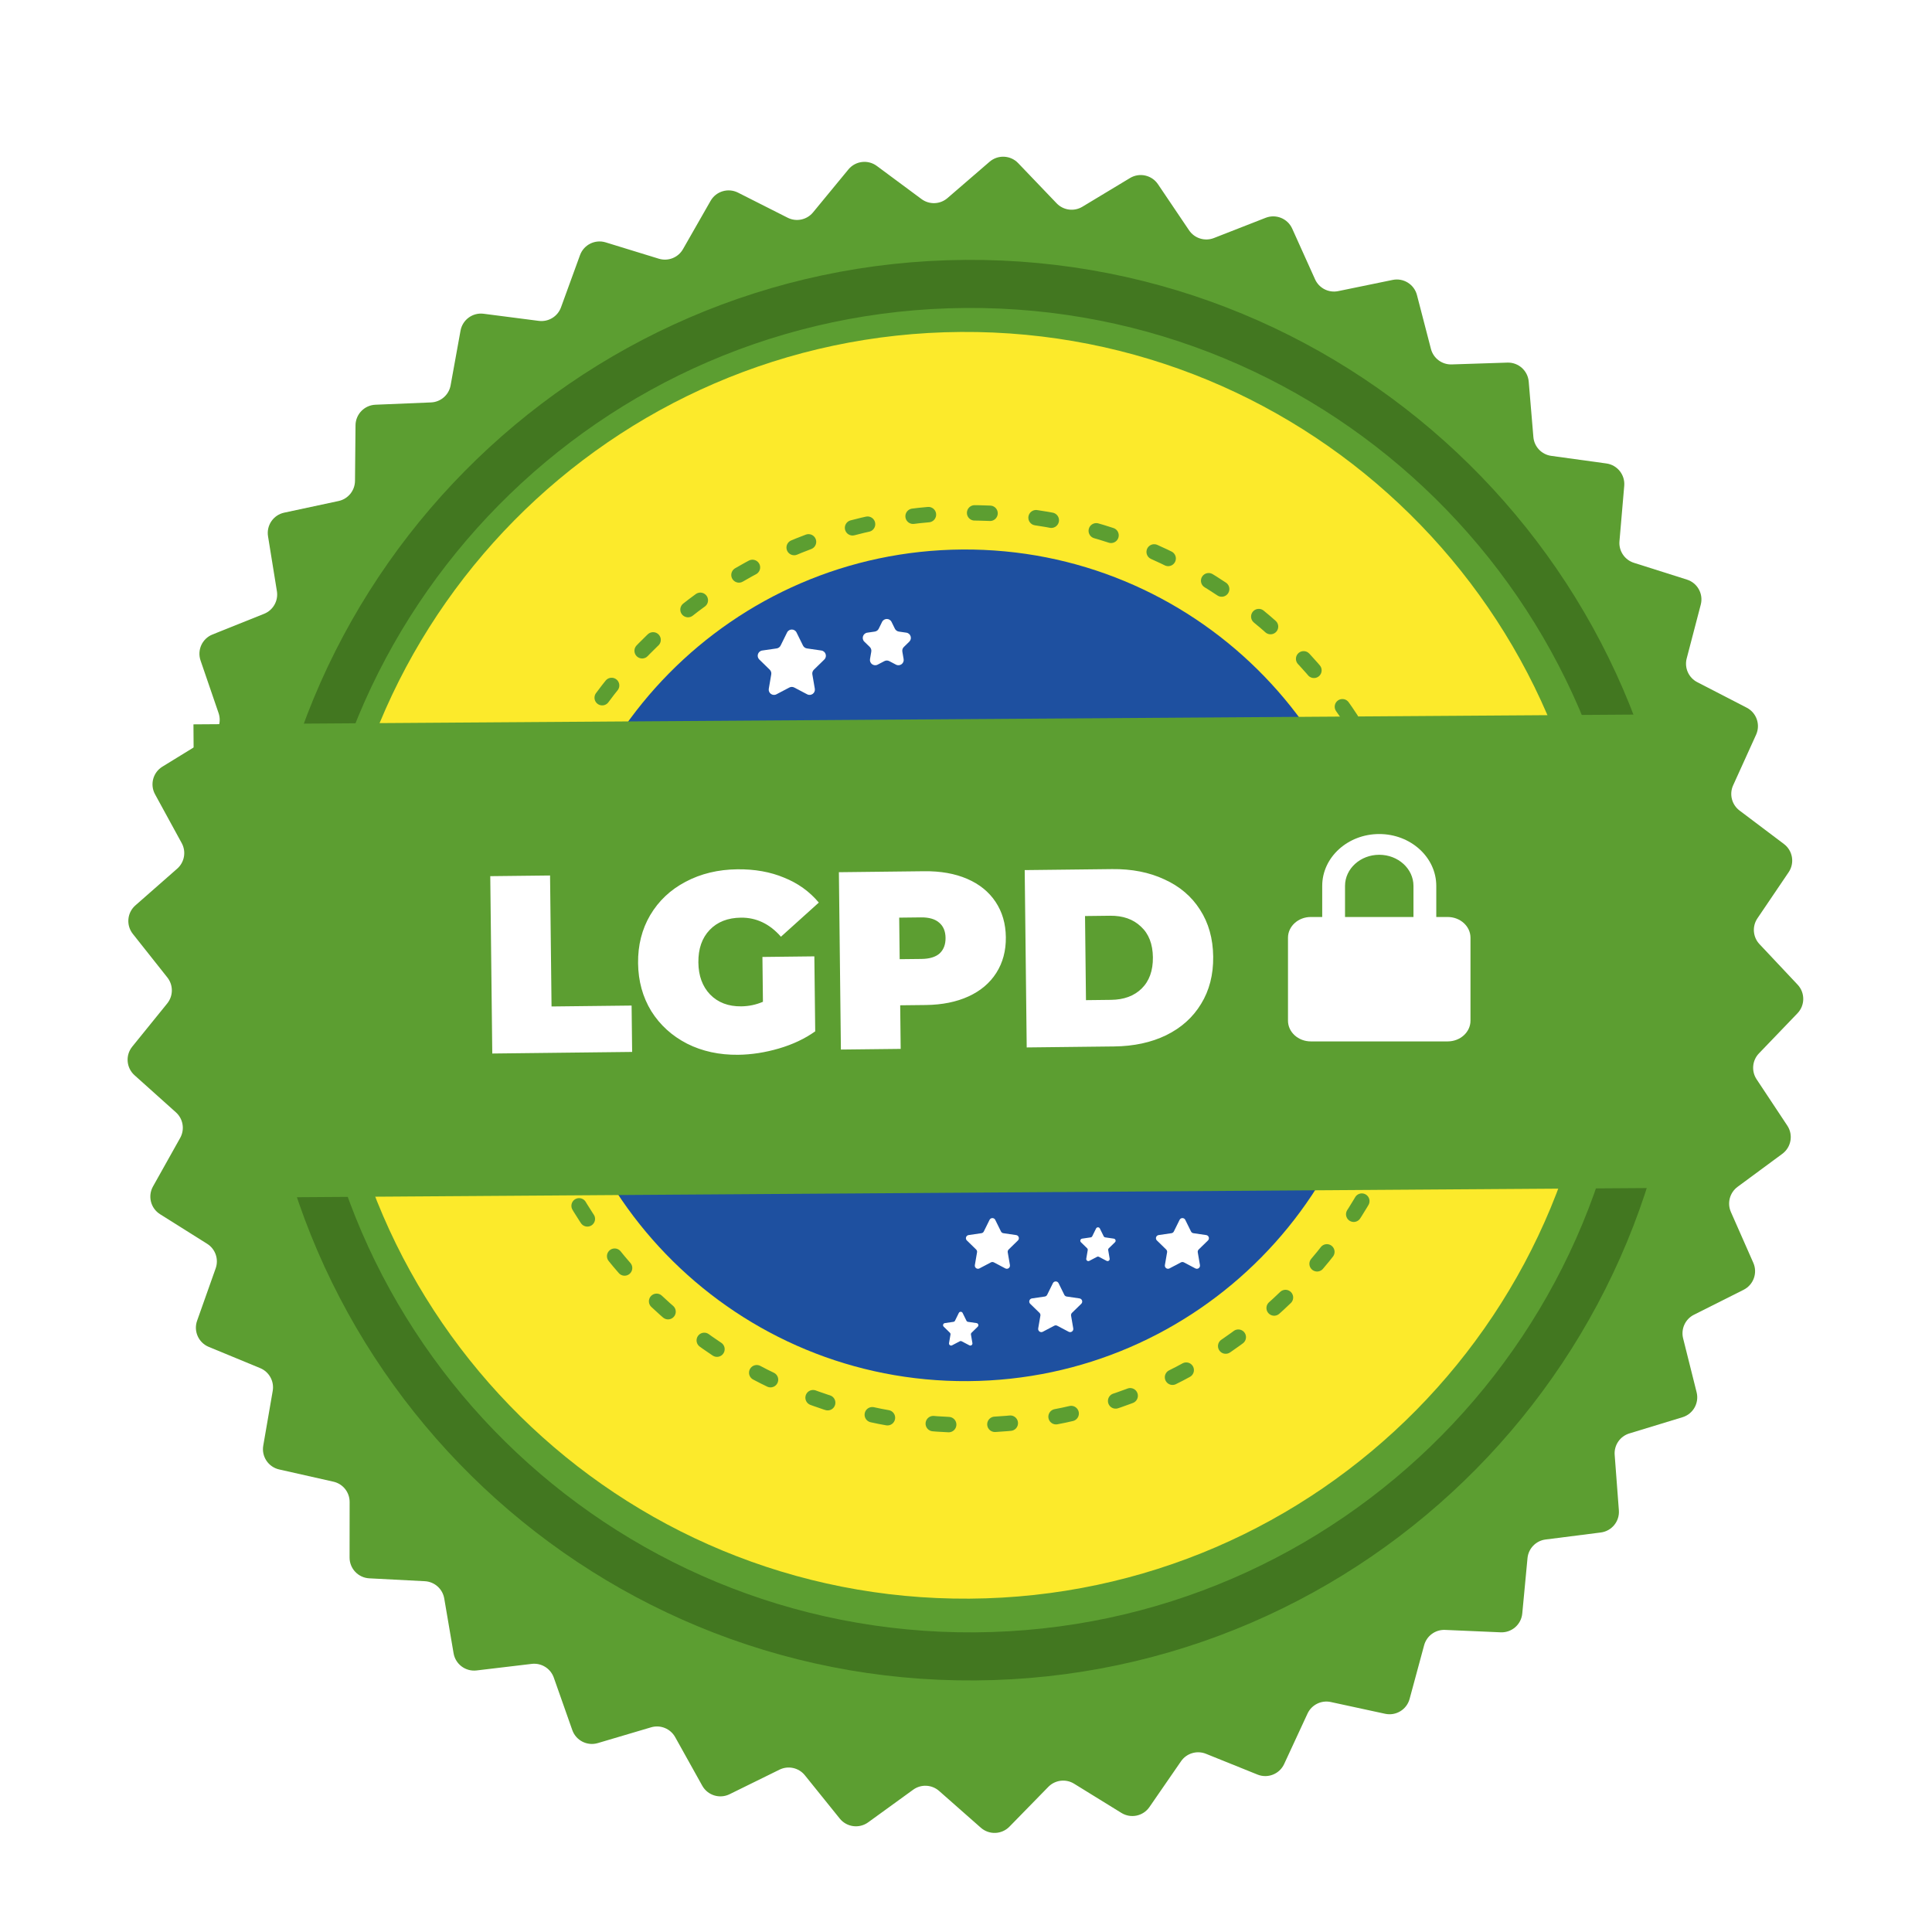
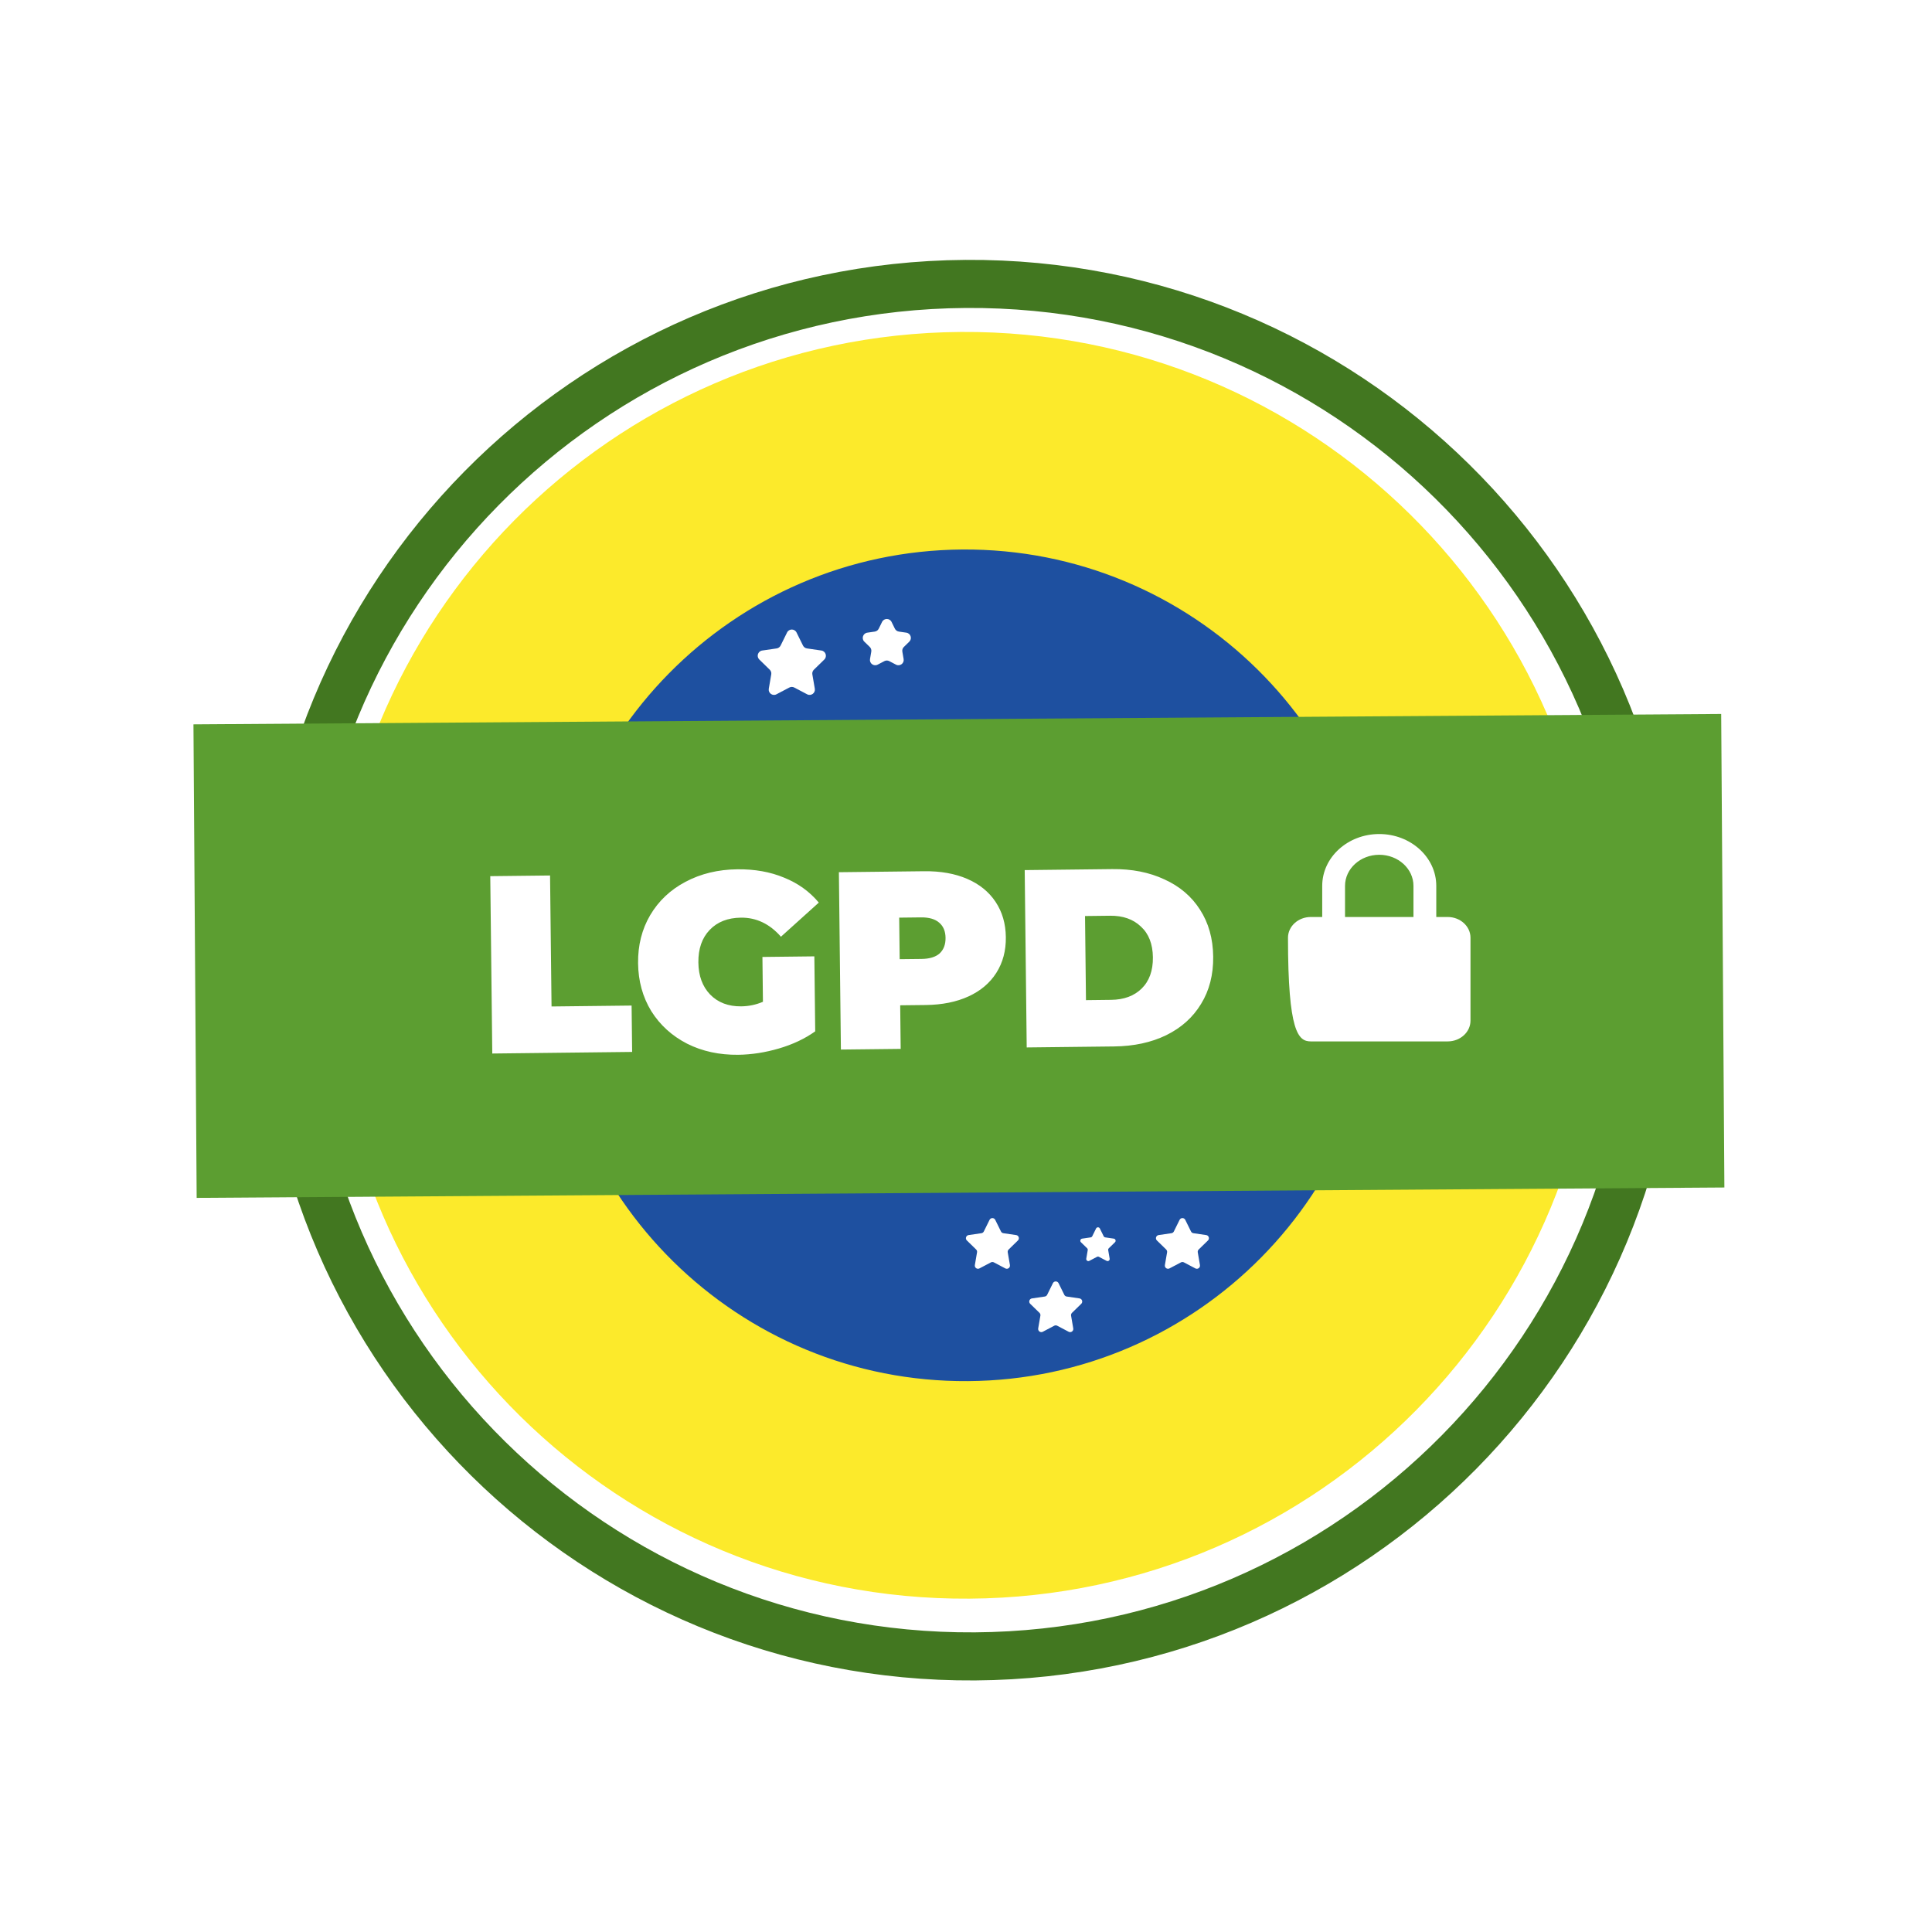
<svg xmlns="http://www.w3.org/2000/svg" width="130" height="130" viewBox="0 0 130 130" fill="none">
  <g clip-path="url(#clip0)">
    <g filter="url(#filter0_d)">
-       <path fill-rule="evenodd" clip-rule="evenodd" d="M84.615 117.407L81.144 116.008C80.537 115.764 79.841 115.973 79.469 116.511L77.344 119.591C76.922 120.205 76.093 120.379 75.459 119.988L72.274 118.022C71.717 117.678 70.996 117.767 70.539 118.235L67.924 120.911C67.403 121.445 66.557 121.476 65.998 120.983L63.191 118.509C62.7 118.076 61.975 118.041 61.445 118.426L58.415 120.622C57.812 121.058 56.973 120.947 56.505 120.367L54.157 117.453C53.746 116.944 53.037 116.788 52.45 117.077L49.092 118.729C48.424 119.058 47.616 118.806 47.253 118.156L45.431 114.887C45.112 114.316 44.44 114.042 43.812 114.227L40.224 115.289C39.51 115.5 38.755 115.115 38.508 114.413L37.264 110.884C37.047 110.266 36.431 109.883 35.781 109.959L32.064 110.401C31.324 110.487 30.646 109.98 30.521 109.246L29.892 105.558C29.782 104.913 29.24 104.431 28.587 104.396L24.849 104.202C24.105 104.164 23.522 103.55 23.522 102.806L23.526 99.064C23.527 98.41 23.074 97.842 22.435 97.699L18.784 96.876C18.058 96.712 17.587 96.007 17.714 95.274L18.351 91.588C18.461 90.942 18.111 90.307 17.505 90.057L14.046 88.629C13.357 88.345 13.013 87.572 13.262 86.87L14.512 83.344C14.731 82.728 14.493 82.041 13.939 81.693L10.77 79.701C10.14 79.305 9.931 78.484 10.294 77.835L12.123 74.57C12.443 73.999 12.324 73.283 11.837 72.847L9.05 70.348C8.497 69.851 8.429 69.007 8.897 68.428L11.252 65.52C11.663 65.011 11.667 64.285 11.261 63.772L8.937 60.839C8.475 60.255 8.551 59.412 9.111 58.921L11.923 56.451C12.414 56.02 12.541 55.305 12.227 54.731L10.433 51.447C10.075 50.794 10.294 49.976 10.928 49.586L14.117 47.627C14.675 47.285 14.92 46.602 14.708 45.983L13.495 42.444C13.253 41.739 13.606 40.97 14.298 40.693L17.772 39.301C18.379 39.058 18.737 38.426 18.632 37.78L18.035 34.087C17.916 33.351 18.394 32.652 19.122 32.496L22.782 31.712C23.422 31.575 23.88 31.012 23.887 30.358L23.922 26.617C23.929 25.872 24.519 25.264 25.262 25.233L29.002 25.078C29.656 25.051 30.204 24.574 30.32 23.931L30.988 20.249C31.121 19.517 31.804 19.016 32.543 19.112L36.255 19.591C36.904 19.674 37.524 19.297 37.748 18.682L39.028 15.166C39.283 14.467 40.041 14.09 40.753 14.308L44.331 15.408C44.956 15.6 45.632 15.333 45.956 14.765L47.813 11.516C48.182 10.869 48.993 10.626 49.658 10.961L52.998 12.649C53.582 12.945 54.293 12.795 54.708 12.29L57.087 9.401C57.56 8.826 58.401 8.723 58.999 9.166L62.007 11.395C62.532 11.784 63.258 11.757 63.753 11.329L66.586 8.884C67.15 8.398 67.996 8.438 68.51 8.976L71.098 11.68C71.55 12.153 72.27 12.249 72.831 11.911L76.036 9.979C76.674 9.595 77.5 9.778 77.917 10.395L80.01 13.497C80.376 14.039 81.069 14.255 81.678 14.018L85.164 12.655C85.858 12.384 86.643 12.704 86.949 13.382L88.487 16.794C88.755 17.39 89.402 17.721 90.043 17.589L93.71 16.835C94.439 16.686 95.158 17.133 95.344 17.854L96.284 21.476C96.448 22.109 97.03 22.543 97.683 22.521L101.425 22.399C102.169 22.374 102.802 22.937 102.864 23.678L103.178 27.407C103.233 28.059 103.732 28.585 104.38 28.674L108.088 29.185C108.826 29.286 109.355 29.949 109.291 30.69L108.97 34.418C108.914 35.069 109.317 35.672 109.941 35.87L113.509 37C114.22 37.224 114.629 37.966 114.44 38.686L113.494 42.306C113.328 42.939 113.624 43.602 114.206 43.902L117.531 45.618C118.193 45.959 118.471 46.76 118.163 47.438L116.618 50.845C116.347 51.441 116.527 52.145 117.049 52.538L120.038 54.792C120.632 55.24 120.771 56.075 120.353 56.691L118.255 59.79C117.887 60.331 117.945 61.055 118.394 61.531L120.958 64.257C121.467 64.799 121.463 65.646 120.947 66.183L118.354 68.882C117.902 69.354 117.836 70.076 118.197 70.622L120.264 73.741C120.675 74.362 120.527 75.196 119.928 75.638L116.917 77.86C116.391 78.249 116.204 78.95 116.467 79.549L117.977 82.973C118.277 83.654 117.99 84.451 117.326 84.786L113.982 86.466C113.397 86.76 113.095 87.42 113.253 88.055L114.162 91.684C114.343 92.407 113.926 93.144 113.214 93.361L109.634 94.453C109.008 94.644 108.599 95.242 108.648 95.895L108.93 99.627C108.986 100.369 108.45 101.025 107.711 101.118L103.999 101.59C103.349 101.672 102.844 102.194 102.782 102.846L102.43 106.57C102.359 107.311 101.721 107.867 100.977 107.835L97.237 107.673C96.583 107.644 95.998 108.073 95.827 108.703L94.849 112.316C94.655 113.035 93.931 113.474 93.204 113.317L89.545 112.525C88.906 112.387 88.256 112.71 87.98 113.303L86.407 116.699C86.094 117.374 85.306 117.686 84.615 117.407Z" fill="#5C9E31" />
-     </g>
+       </g>
    <path fill-rule="evenodd" clip-rule="evenodd" d="M111.483 64.966C111.655 90.468 91.116 111.281 65.606 111.455C40.095 111.628 19.274 91.095 19.101 65.594C18.928 40.091 39.468 19.278 64.978 19.105C90.489 18.931 111.309 39.464 111.483 64.966Z" stroke="#427720" stroke-width="3.235" />
    <path fill-rule="evenodd" clip-rule="evenodd" d="M107.578 64.664C107.737 88.201 88.779 107.411 65.235 107.57C41.691 107.73 22.474 88.78 22.314 65.243C22.154 41.706 41.112 22.496 64.657 22.336C88.201 22.177 107.418 41.127 107.578 64.664Z" fill="#FCEA2B" />
    <path fill-rule="evenodd" clip-rule="evenodd" d="M92.934 64.764C93.038 80.216 80.593 92.828 65.135 92.933C49.678 93.038 37.062 80.597 36.957 65.144C36.852 49.692 49.297 37.079 64.755 36.975C80.213 36.87 92.829 49.311 92.934 64.764Z" fill="#1E50A0" />
-     <path fill-rule="evenodd" clip-rule="evenodd" d="M95.905 64.988C96.019 81.938 82.369 95.772 65.413 95.887C48.458 96.002 34.62 82.355 34.505 65.405C34.39 48.456 48.041 34.621 64.997 34.507C81.952 34.392 95.79 48.038 95.905 64.988Z" stroke="#5C9E31" stroke-width="1.036" stroke-linecap="round" stroke-dasharray="1.04 3.11" />
    <path fill-rule="evenodd" clip-rule="evenodd" d="M13.233 80.603L116.03 79.904L115.815 48.041L13.017 48.74L13.233 80.603Z" fill="#5C9E31" />
    <path d="M32.989 58.955L37.012 58.91L37.112 67.723L42.499 67.662L42.535 70.782L33.124 70.889L32.989 58.955ZM51.302 64.391L54.796 64.351L54.854 69.397C54.155 69.894 53.341 70.278 52.412 70.55C51.483 70.822 50.569 70.963 49.671 70.974C48.398 70.988 47.253 70.74 46.236 70.228C45.218 69.706 44.414 68.976 43.824 68.039C43.245 67.091 42.948 66.014 42.935 64.81C42.921 63.605 43.193 62.528 43.75 61.578C44.319 60.617 45.112 59.869 46.129 59.334C47.157 58.788 48.319 58.508 49.615 58.493C50.785 58.48 51.833 58.667 52.758 59.054C53.695 59.43 54.474 59.99 55.096 60.733L52.548 63.03C51.788 62.163 50.891 61.736 49.856 61.747C48.97 61.757 48.268 62.032 47.752 62.573C47.235 63.113 46.982 63.843 46.992 64.764C47.002 65.662 47.266 66.38 47.784 66.92C48.313 67.46 49.009 67.725 49.873 67.715C50.385 67.709 50.872 67.607 51.336 67.408L51.302 64.391ZM62.192 58.623C63.294 58.611 64.257 58.782 65.079 59.136C65.901 59.491 66.538 60.006 66.989 60.683C67.44 61.36 67.671 62.153 67.681 63.062C67.692 63.971 67.479 64.77 67.043 65.457C66.608 66.144 65.983 66.674 65.169 67.046C64.355 67.419 63.397 67.612 62.294 67.625L60.572 67.644L60.605 70.577L56.582 70.622L56.447 58.689L62.192 58.623ZM62.003 64.525C62.549 64.519 62.956 64.395 63.227 64.153C63.496 63.9 63.629 63.552 63.624 63.108C63.619 62.665 63.478 62.326 63.203 62.09C62.927 61.843 62.517 61.723 61.971 61.729L60.505 61.746L60.537 64.541L62.003 64.525ZM68.95 58.547L74.831 58.48C76.161 58.465 77.334 58.696 78.352 59.173C79.379 59.639 80.177 60.317 80.745 61.209C81.323 62.1 81.619 63.154 81.633 64.37C81.647 65.586 81.375 66.646 80.817 67.551C80.27 68.455 79.488 69.157 78.471 69.657C77.464 70.146 76.296 70.398 74.966 70.413L69.085 70.48L68.95 58.547ZM74.76 67.278C75.624 67.269 76.309 67.016 76.815 66.522C77.332 66.016 77.586 65.314 77.576 64.416C77.565 63.518 77.296 62.828 76.767 62.345C76.25 61.851 75.56 61.609 74.697 61.618L73.009 61.638L73.073 67.298L74.76 67.278Z" fill="white" />
-     <path d="M98.946 63.097C98.946 62.328 98.258 61.702 97.411 61.702H96.644V59.609C96.644 57.685 94.922 56.12 92.806 56.12C90.69 56.12 88.969 57.685 88.969 59.609V61.702H88.202C87.355 61.702 86.666 62.328 86.666 63.097V68.679C86.666 69.448 87.355 70.074 88.202 70.074H97.411C98.258 70.074 98.946 69.448 98.946 68.679V63.097ZM90.504 59.609C90.504 58.455 91.537 57.516 92.806 57.516C94.076 57.516 95.109 58.455 95.109 59.609V61.702H90.504V59.609Z" fill="white" />
+     <path d="M98.946 63.097C98.946 62.328 98.258 61.702 97.411 61.702H96.644V59.609C96.644 57.685 94.922 56.12 92.806 56.12C90.69 56.12 88.969 57.685 88.969 59.609V61.702H88.202C87.355 61.702 86.666 62.328 86.666 63.097C86.666 69.448 87.355 70.074 88.202 70.074H97.411C98.258 70.074 98.946 69.448 98.946 68.679V63.097ZM90.504 59.609C90.504 58.455 91.537 57.516 92.806 57.516C94.076 57.516 95.109 58.455 95.109 59.609V61.702H90.504V59.609Z" fill="white" />
    <path d="M59.353 41.847C59.484 41.584 59.86 41.584 59.99 41.847L60.215 42.304C60.267 42.409 60.367 42.481 60.483 42.498L60.986 42.571C61.278 42.614 61.394 42.972 61.183 43.177L60.819 43.532C60.735 43.614 60.697 43.731 60.717 43.847L60.803 44.348C60.853 44.638 60.548 44.859 60.288 44.722L59.837 44.486C59.734 44.431 59.61 44.431 59.507 44.486L59.056 44.722C58.796 44.859 58.491 44.638 58.541 44.348L58.627 43.847C58.647 43.731 58.608 43.614 58.525 43.532L58.16 43.177C57.95 42.972 58.066 42.614 58.357 42.571L58.861 42.498C58.976 42.481 59.076 42.409 59.128 42.304L59.353 41.847Z" fill="white" />
    <path d="M73.752 82.662C73.804 82.557 73.955 82.557 74.007 82.662L74.264 83.184C74.285 83.226 74.325 83.255 74.371 83.261L74.946 83.345C75.062 83.362 75.109 83.505 75.025 83.587L74.609 83.993C74.575 84.025 74.56 84.072 74.568 84.118L74.666 84.691C74.686 84.807 74.564 84.896 74.46 84.84L73.946 84.57C73.904 84.548 73.855 84.548 73.814 84.57L73.299 84.84C73.195 84.896 73.073 84.807 73.093 84.691L73.191 84.118C73.199 84.072 73.184 84.025 73.151 83.993L72.734 83.587C72.65 83.505 72.697 83.362 72.813 83.345L73.388 83.261C73.434 83.255 73.474 83.226 73.495 83.184L73.752 82.662Z" fill="white" />
-     <path d="M64.517 88.345C64.569 88.24 64.72 88.24 64.772 88.345L65.029 88.867C65.05 88.909 65.09 88.938 65.136 88.944L65.711 89.028C65.828 89.045 65.874 89.188 65.79 89.27L65.374 89.676C65.34 89.709 65.325 89.755 65.333 89.802L65.431 90.374C65.451 90.49 65.329 90.579 65.225 90.523L64.711 90.253C64.669 90.231 64.62 90.231 64.579 90.253L64.064 90.523C63.96 90.579 63.838 90.49 63.858 90.374L63.956 89.802C63.964 89.755 63.949 89.709 63.916 89.676L63.5 89.27C63.415 89.188 63.462 89.045 63.578 89.028L64.153 88.944C64.2 88.938 64.24 88.909 64.26 88.867L64.517 88.345Z" fill="white" />
    <path d="M52.96 42.558C53.09 42.294 53.467 42.294 53.597 42.558L54.031 43.437C54.083 43.542 54.183 43.615 54.298 43.631L55.269 43.772C55.56 43.815 55.676 44.173 55.466 44.378L54.764 45.063C54.68 45.144 54.642 45.262 54.661 45.377L54.827 46.343C54.877 46.634 54.572 46.855 54.312 46.718L53.444 46.262C53.34 46.207 53.217 46.207 53.113 46.262L52.245 46.718C51.985 46.855 51.68 46.634 51.73 46.343L51.896 45.377C51.916 45.262 51.877 45.144 51.794 45.063L51.092 44.378C50.881 44.173 50.997 43.815 51.288 43.772L52.259 43.631C52.374 43.615 52.474 43.542 52.526 43.437L52.96 42.558Z" fill="white" />
    <path d="M79.372 82.081C79.45 81.923 79.676 81.923 79.754 82.081L80.14 82.862C80.171 82.926 80.231 82.969 80.3 82.979L81.162 83.105C81.338 83.13 81.407 83.345 81.281 83.468L80.656 84.076C80.607 84.125 80.583 84.196 80.595 84.265L80.742 85.124C80.773 85.298 80.59 85.431 80.433 85.348L79.662 84.942C79.6 84.91 79.526 84.91 79.464 84.942L78.693 85.348C78.536 85.431 78.353 85.298 78.383 85.124L78.531 84.265C78.542 84.196 78.519 84.125 78.469 84.076L77.845 83.468C77.719 83.345 77.788 83.13 77.963 83.105L78.826 82.979C78.895 82.969 78.955 82.926 78.986 82.862L79.372 82.081Z" fill="white" />
    <path d="M70.847 86.343C70.925 86.185 71.151 86.185 71.229 86.343L71.615 87.125C71.645 87.188 71.706 87.231 71.776 87.241L72.637 87.367C72.813 87.392 72.882 87.607 72.756 87.73L72.132 88.338C72.082 88.387 72.058 88.458 72.07 88.527L72.217 89.386C72.248 89.56 72.065 89.693 71.908 89.611L71.137 89.205C71.075 89.172 71.001 89.172 70.939 89.205L70.168 89.611C70.011 89.693 69.829 89.56 69.858 89.386L70.006 88.527C70.018 88.458 69.995 88.387 69.945 88.338L69.32 87.73C69.194 87.607 69.264 87.392 69.439 87.367L70.301 87.241C70.37 87.231 70.43 87.188 70.461 87.125L70.847 86.343Z" fill="white" />
    <path d="M66.585 82.081C66.663 81.923 66.889 81.923 66.967 82.081L67.353 82.862C67.384 82.926 67.444 82.969 67.513 82.979L68.375 83.105C68.55 83.13 68.62 83.345 68.493 83.468L67.87 84.076C67.819 84.125 67.796 84.196 67.808 84.265L67.956 85.124C67.985 85.298 67.803 85.431 67.646 85.348L66.875 84.942C66.813 84.91 66.739 84.91 66.677 84.942L65.906 85.348C65.749 85.431 65.566 85.298 65.596 85.124L65.743 84.265C65.755 84.196 65.733 84.125 65.682 84.076L65.058 83.468C64.932 83.345 65.002 83.13 65.176 83.105L66.039 82.979C66.108 82.969 66.168 82.926 66.199 82.862L66.585 82.081Z" fill="white" />
  </g>
  <defs>
    <filter id="filter0_d" x="-11.414" y="-9.455" width="152.751" height="152.788" filterUnits="userSpaceOnUse" color-interpolation-filters="sRGB">
      <feFlood flood-opacity="0" result="BackgroundImageFix" />
      <feColorMatrix in="SourceAlpha" type="matrix" values="0 0 0 0 0 0 0 0 0 0 0 0 0 0 0 0 0 0 127 0" />
      <feOffset dy="2" />
      <feGaussianBlur stdDeviation="10" />
      <feColorMatrix type="matrix" values="0 0 0 0 0 0 0 0 0 0 0 0 0 0 0 0 0 0 0.15 0" />
      <feBlend mode="normal" in2="BackgroundImageFix" result="effect1_dropShadow" />
      <feBlend mode="normal" in="SourceGraphic" in2="effect1_dropShadow" result="shape" />
    </filter>
    <clipPath id="clip0">
      <rect width="130" height="130" fill="white" />
    </clipPath>
  </defs>
</svg>